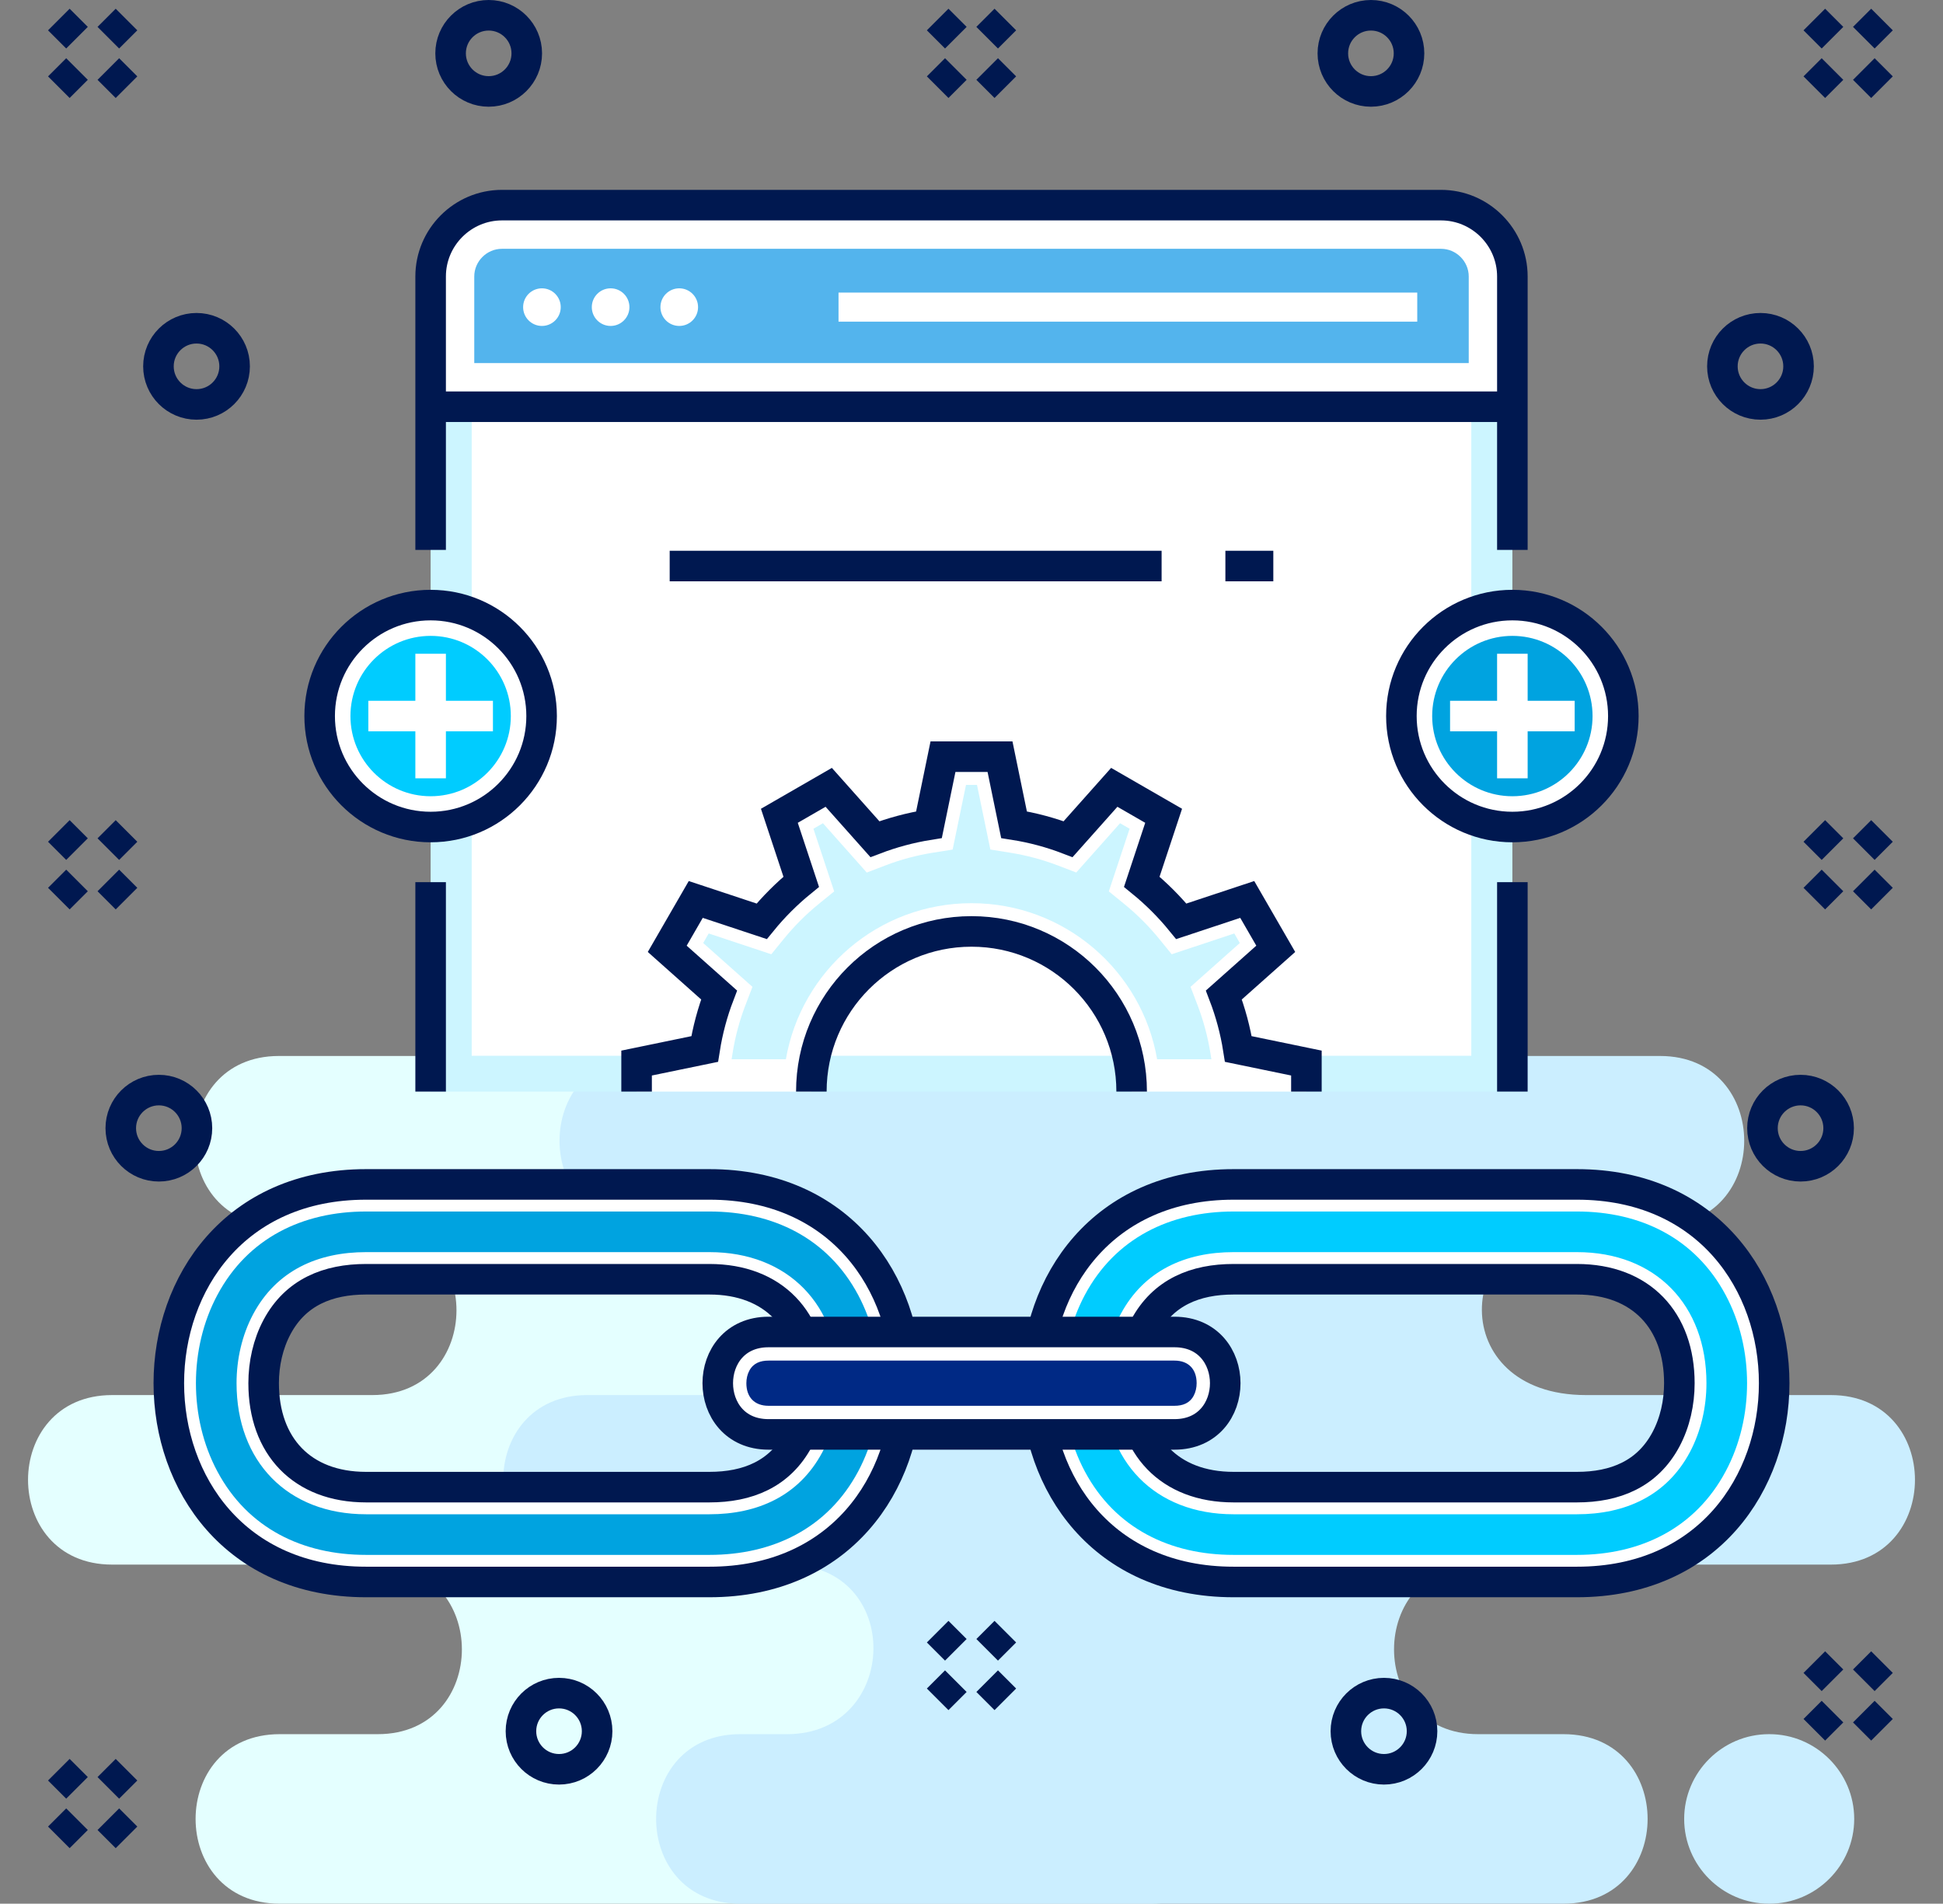
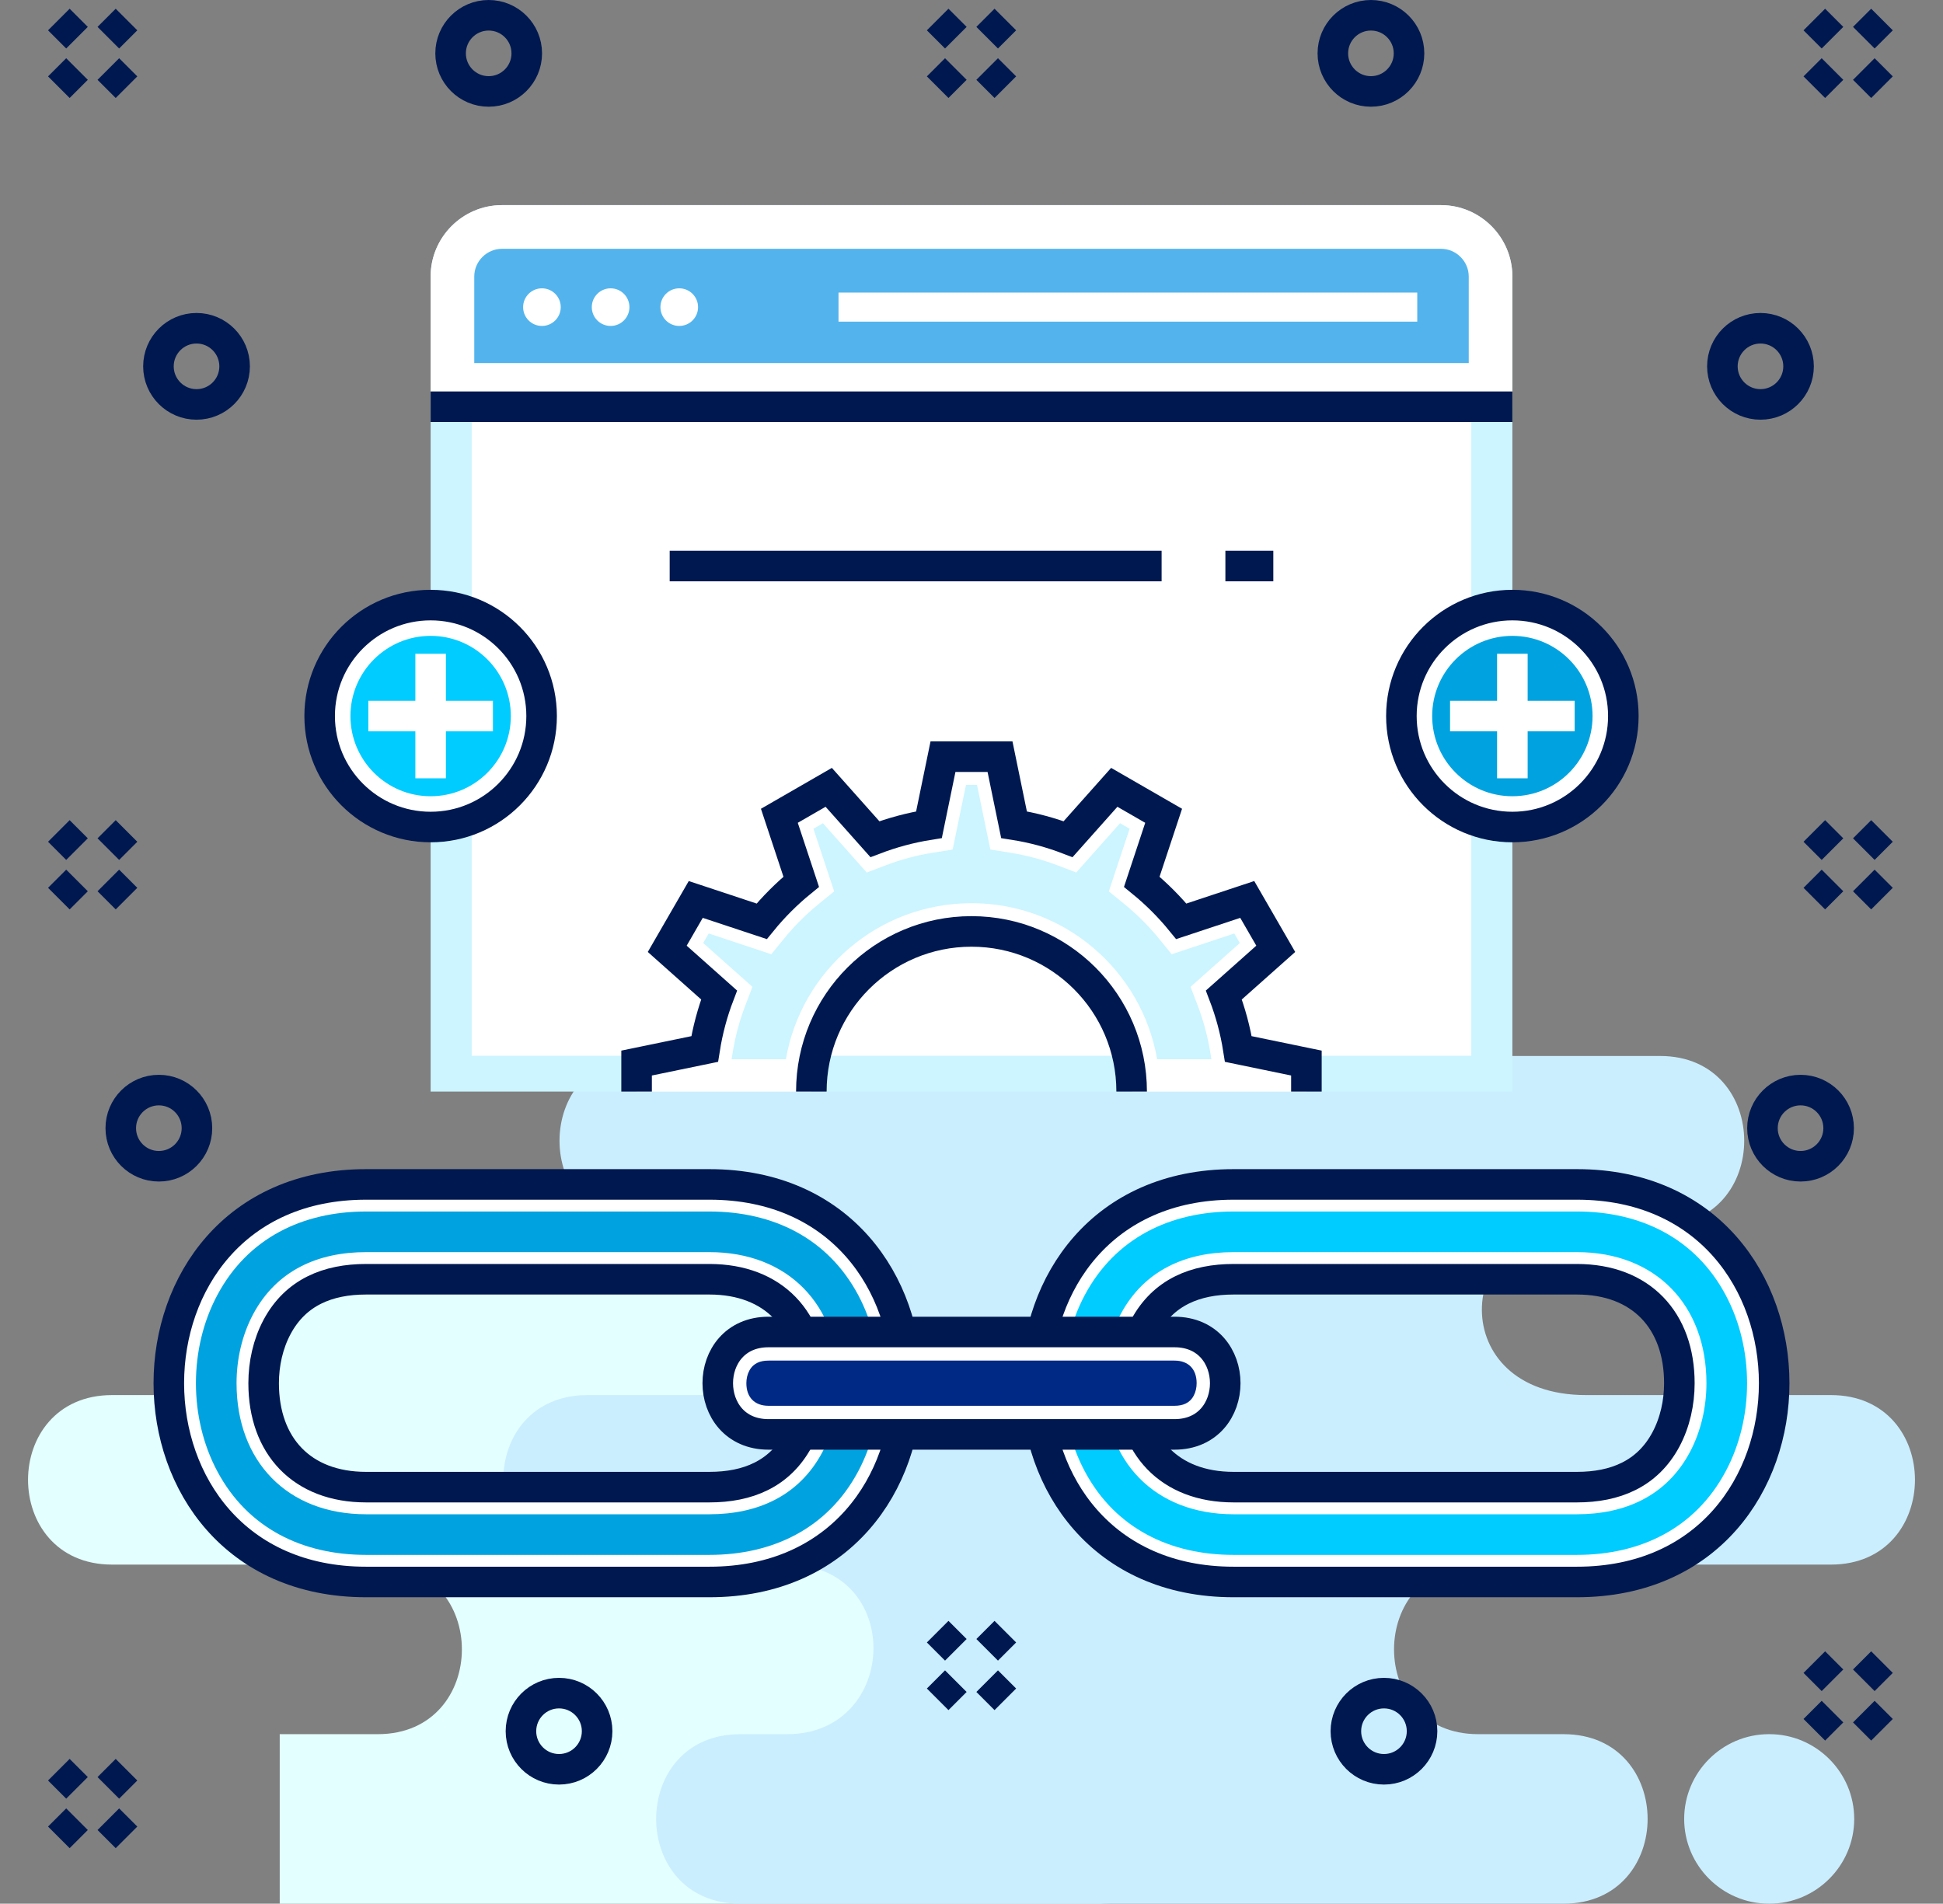
<svg xmlns="http://www.w3.org/2000/svg" clip-rule="evenodd" fill-rule="evenodd" height="41190.5" image-rendering="optimizeQuality" preserveAspectRatio="xMidYMid meet" shape-rendering="geometricPrecision" text-rendering="geometricPrecision" version="1.0" viewBox="134.0 1115.5 42038.0 41190.5" width="42038.0" zoomAndPan="magnify">
  <rect x="134.0" y="1115.5" width="42038.0" height="41190.5" fill="#808080" stroke="none" />
  <g>
    <g id="change1_1">
-       <path d="M6186 38638l2121 0c2427,0 2427,-3669 0,-3669l-5747 0c-2426,0 -2426,-3668 0,-3668l5630 0c2427,0 2427,-3668 0,-3668l-2022 0c-2426,0 -2426,-3669 0,-3669l10072 0 3583 0 5461 0c2427,0 2427,3669 0,3669l-1011 0c-2426,0 -2426,3668 0,3668l2757 0c2426,0 2426,3668 0,3668l-2874 0c-2426,0 -2426,3669 0,3669l884 0c2426,0 2426,3668 0,3668l-5217 0 -3583 0 -10054 0c-2427,0 -2427,-3668 0,-3668z" fill="#e4ffff" />
+       <path d="M6186 38638l2121 0c2427,0 2427,-3669 0,-3669l-5747 0c-2426,0 -2426,-3668 0,-3668l5630 0l-2022 0c-2426,0 -2426,-3669 0,-3669l10072 0 3583 0 5461 0c2427,0 2427,3669 0,3669l-1011 0c-2426,0 -2426,3668 0,3668l2757 0c2426,0 2426,3668 0,3668l-2874 0c-2426,0 -2426,3669 0,3669l884 0c2426,0 2426,3668 0,3668l-5217 0 -3583 0 -10054 0c-2427,0 -2427,-3668 0,-3668z" fill="#e4ffff" />
    </g>
    <g id="change2_1">
      <path d="M17161 23964l18890 0c2427,0 2427,3669 0,3669l-1883 0c-2564,0 -2790,3668 280,3668l5298 0c2426,0 2426,3668 0,3668l-7631 0c-2427,0 -2427,3669 0,3669l1846 0c2427,0 2427,3668 0,3668l-16800 0 -1012 0c-2426,0 -2426,-3668 0,-3668l1012 0c2443,0 2544,-3669 0,-3669l-4320 0c-2426,0 -2426,-3668 0,-3668l3131 0c2687,83 3005,-3668 0,-3668l-1913 0c-2426,0 -2426,-3669 0,-3669l3102 0 0 0zm21256 14674l-11 0c-1009,0 -1834,825 -1834,1834l0 0c0,1009 825,1834 1834,1834l11 0c1009,0 1834,-825 1834,-1834l0 0c0,-1009 -825,-1834 -1834,-1834z" fill="#cbeeff" />
    </g>
    <path d="M1407 39407l393 393m1071 -393l-393 393m-678 678l-393 393m1071 -393l393 393" fill="none" stroke="#001850" stroke-width="661.026" />
    <g id="change3_1">
      <path d="M10994 5554l20318 0c849,0 1543,694 1543,1543l0 17637 -23404 0 0 -17637c0,-849 694,-1543 1543,-1543z" fill="#ccf5ff" />
    </g>
    <g id="change4_1">
      <path d="M10994 5554l20318 0c849,0 1543,694 1543,1543l0 2819 -23404 0 0 -2819c0,-849 694,-1543 1543,-1543z" fill="#fff" />
    </g>
-     <path d="M9451 24734l0 -4531m0 -7189l0 -5917c0,-849 694,-1543 1543,-1543l20318 0c849,0 1543,694 1543,1543l0 5917m0 7189l0 4531" fill="none" stroke="#001850" stroke-width="661.026" />
    <g id="change4_2">
      <path d="M31966 23959l0 -16862c0,-358 -296,-654 -654,-654l-20318 0c-358,0 -654,296 -654,654l0 16862 21626 0z" fill="#fff" />
    </g>
    <path d="M32855 9916L9451 9916" fill="none" stroke="#001850" stroke-width="661.026" />
    <g id="change5_1">
      <path d="M10395 8971l21516 0 0 -1874c0,-327 -271,-598 -599,-598l-20318 0c-328,0 -599,271 -599,598l0 1874z" fill="#53b4ed" />
    </g>
    <g id="change4_3">
      <circle cx="11859" cy="7761" fill="#fff" r="407" />
    </g>
    <g id="change4_4">
      <circle cx="13345" cy="7761" fill="#fff" r="407" />
    </g>
    <g id="change4_5">
      <circle cx="14830" cy="7761" fill="#fff" r="407" />
    </g>
    <g id="change4_6">
      <path d="M18276 7446L30797 7446 30797 8075 18276 8075z" fill="#fff" fill-rule="nonzero" />
    </g>
    <g id="change4_7">
      <path d="M15380 23813c64,-405 169,-796 312,-1169l-1122 -999c205,-356 411,-712 617,-1068l1427 473c255,-313 542,-600 855,-855l-473 -1428c356,-205 712,-411 1068,-616l999 1122c373,-142 764,-248 1170,-313l303 -1472c411,0 823,0 1234,0l303 1472c406,64 797,170 1170,313l999 -1122c356,205 712,411 1068,616l-473 1428c313,255 600,542 855,855l1427 -473c206,356 412,712 617,1068l-1123 999c143,373 249,764 313,1169l1473 304 0 617 -3781 0c0,-1914 -1551,-3465 -3465,-3465 -1914,0 -3465,1551 -3465,3465l-3781 0 0 -617 1473 -304z" fill="#fff" />
    </g>
    <path d="M13907 24734l0 -617 1473 -304c64,-405 169,-796 312,-1169l-1122 -999c205,-356 411,-712 617,-1068l1427 473c255,-313 542,-600 855,-855l-473 -1428c356,-205 712,-411 1068,-616l999 1122c373,-142 764,-248 1170,-313l303 -1472c411,0 823,0 1234,0l303 1472c406,64 797,170 1170,313l999 -1122c356,205 712,411 1068,616l-473 1428c313,255 600,542 855,855l1427 -473c206,356 412,712 617,1068l-1123 999c143,373 249,764 313,1169l1473 304 0 617m-3781 0c0,-1914 -1551,-3465 -3465,-3465 -1914,0 -3465,1551 -3465,3465" fill="none" stroke="#001850" stroke-width="661.026" />
    <g id="change3_2">
      <path d="M17137 24035c331,-1918 2003,-3377 4016,-3377 2013,0 3685,1459 4016,3377l1174 0 -20 -126c-57,-358 -151,-709 -280,-1047l-151 -394 1066 -948c-39,-69 -79,-138 -119,-207l-1355 450 -266 -328c-229,-281 -486,-538 -767,-766l-327 -266 450 -1356c-69,-39 -138,-79 -207,-119l-948 1066 -394 -151c-339,-129 -689,-223 -1047,-279l-417 -67 -289 -1398c-79,0 -159,0 -238,0l-289 1399 -417 66c-358,56 -708,150 -1046,280l-395 151 -948 -1067c-69,40 -138,80 -206,119l449 1356 -327 266c-281,228 -539,486 -767,767l-266 327 -1355 -450c-40,69 -80,138 -119,207l1066 948 -151 394c-130,338 -224,689 -280,1047l-20 126 1174 0z" fill="#ccf5ff" />
    </g>
    <g id="change4_8">
      <path d="M8054 26743l7429 0c5691,0 5691,8602 0,8602l-7429 0c-5690,0 -5690,-8602 0,-8602zm0 2052c-825,0 -1524,281 -1925,1031 -198,370 -291,800 -291,1218 0,1357 827,2249 2216,2249l7429 0c826,0 1524,-281 1925,-1031 198,-370 291,-800 291,-1218 0,-1357 -827,-2249 -2216,-2249l-7429 0z" fill="#fff" />
    </g>
    <path d="M8054 26743l7429 0c5691,0 5691,8602 0,8602l-7429 0c-5690,0 -5690,-8602 0,-8602zm0 2052c-825,0 -1524,281 -1925,1031 -198,370 -291,800 -291,1218 0,1357 827,2249 2216,2249l7429 0c826,0 1524,-281 1925,-1031 198,-370 291,-800 291,-1218 0,-1357 -827,-2249 -2216,-2249l-7429 0z" fill="none" stroke="#001850" stroke-width="661.026" />
    <g id="change6_1">
      <path d="M8054 27329c-1372,0 -2559,573 -3217,1806 -312,583 -464,1249 -464,1909 0,660 152,1326 464,1909 658,1233 1845,1806 3217,1806l7429 0c1372,0 2559,-573 3218,-1806 311,-583 464,-1249 464,-1909 0,-660 -153,-1326 -464,-1909 -659,-1233 -1846,-1806 -3218,-1806l-7429 0zm0 879l7429 0c1704,0 2802,1145 2802,2836 0,515 -116,1039 -360,1495 -505,946 -1401,1341 -2442,1341l-7429 0c-1704,0 -2802,-1145 -2802,-2836 0,-515 117,-1039 360,-1495 506,-946 1401,-1341 2442,-1341z" fill="#00a3e0" />
    </g>
    <g id="change4_9">
      <path d="M26823 26743l7429 0c5690,0 5690,8602 0,8602l-7429 0c-5690,0 -5690,-8602 0,-8602zm0 2052c-826,0 -1524,281 -1925,1031 -198,370 -291,800 -291,1218 0,1357 827,2249 2216,2249l7429 0c825,0 1524,-281 1925,-1031 198,-370 291,-800 291,-1218 0,-1357 -827,-2249 -2216,-2249l-7429 0z" fill="#fff" />
    </g>
    <path d="M26823 26743l7429 0c5690,0 5690,8602 0,8602l-7429 0c-5690,0 -5690,-8602 0,-8602zm0 2052c-826,0 -1524,281 -1925,1031 -198,370 -291,800 -291,1218 0,1357 827,2249 2216,2249l7429 0c825,0 1524,-281 1925,-1031 198,-370 291,-800 291,-1218 0,-1357 -827,-2249 -2216,-2249l-7429 0z" fill="none" stroke="#001850" stroke-width="661.026" />
    <g id="change7_1">
      <path d="M26823 27329c-1372,0 -2559,573 -3218,1806 -311,583 -464,1249 -464,1909 0,660 153,1326 464,1909 659,1233 1846,1806 3218,1806l7429 0c1372,0 2559,-573 3217,-1806 312,-583 464,-1249 464,-1909 0,-660 -152,-1326 -464,-1909 -658,-1233 -1845,-1806 -3217,-1806l-7429 0zm0 879l7429 0c1704,0 2802,1145 2802,2836 0,515 -117,1039 -360,1495 -506,946 -1401,1341 -2442,1341l-7429 0c-1704,0 -2802,-1145 -2802,-2836 0,-515 116,-1039 360,-1495 506,-946 1401,-1341 2442,-1341z" fill="#0cf" />
    </g>
    <g id="change4_10">
      <path d="M16762 29936l8782 0c1465,0 1465,2216 0,2216l-8782 0c-1465,0 -1465,-2216 0,-2216z" fill="#fff" />
    </g>
    <path d="M16762 29936l8782 0c1465,0 1465,2216 0,2216l-8782 0c-1465,0 -1465,-2216 0,-2216z" fill="none" stroke="#001850" stroke-width="661.026" />
    <g id="change8_1">
      <path d="M16762 30555c-178,0 -329,55 -416,218 -44,82 -64,178 -64,271 0,300 173,489 480,489l8782 0c178,0 329,-55 416,-218 44,-82 64,-178 64,-271 0,-300 -173,-489 -480,-489l-8782 0z" fill="#002985" />
    </g>
    <g id="change4_11">
      <circle cx="32855" cy="16609" fill="#fff" r="2401" />
    </g>
    <circle cx="32855" cy="16609" fill="none" r="2401" stroke="#001850" stroke-width="661.026" />
    <g id="change6_2">
      <circle cx="32855" cy="16609" fill="#00a3e0" r="1735" />
    </g>
    <g fill="none" stroke="#fff" stroke-width="661.026">
      <path d="M32855 15261L32855 17956" />
      <path d="M34203 16609L31507 16609" />
    </g>
    <g id="change4_12">
      <circle cx="9451" cy="16609" fill="#fff" r="2401" />
    </g>
    <circle cx="9451" cy="16609" fill="none" r="2401" stroke="#001850" stroke-width="661.026" />
    <g id="change7_2">
      <circle cx="9451" cy="16609" fill="#0cf" r="1735" />
    </g>
    <g fill="none" stroke="#fff" stroke-width="661.026">
      <path d="M9451 15261L9451 17956" />
      <path d="M10799 16609L8103 16609" />
    </g>
    <path d="M1407 19095l393 393m1071 -393l-393 393m-678 678l-393 393m1071 -393l393 393" fill="none" stroke="#001850" stroke-width="661.026" />
    <path d="M1407 1538l393 393m1071 -393l-393 393m-678 678l-393 393m1071 -393l393 393" fill="none" stroke="#001850" stroke-width="661.026" />
    <path d="M20421 1538l393 393m1071 -393l-393 393m-678 678l-393 393m1071 -393l393 393" fill="none" stroke="#001850" stroke-width="661.026" />
    <path d="M39388 1538l393 393m1071 -393l-393 393m-678 678l-393 393m1071 -393l393 393" fill="none" stroke="#001850" stroke-width="661.026" />
    <path d="M39388 19095l393 393m1071 -393l-393 393m-678 678l-393 393m1071 -393l393 393" fill="none" stroke="#001850" stroke-width="661.026" />
    <path d="M39388 37079l393 393m1071 -393l-393 393m-678 678l-393 393m1071 -393l393 393" fill="none" stroke="#001850" stroke-width="661.026" />
    <circle cx="38223" cy="9042" fill="none" r="824" stroke="#001850" stroke-width="661.026" />
    <circle cx="29795" cy="2270" fill="none" r="824" stroke="#001850" stroke-width="661.026" />
    <circle cx="10707" cy="2270" fill="none" r="824" stroke="#001850" stroke-width="661.026" />
    <circle cx="4386" cy="9042" fill="none" r="824" stroke="#001850" stroke-width="661.026" />
    <circle cx="39090" cy="25526" fill="none" r="824" stroke="#001850" stroke-width="661.026" />
    <circle cx="3571" cy="25526" fill="none" r="824" stroke="#001850" stroke-width="661.026" />
    <circle cx="12229" cy="38574" fill="none" r="824" stroke="#001850" stroke-width="661.026" />
    <path d="M20421 36420l393 393m1071 -393l-393 393m-678 678l-393 393m1071 -393l393 393" fill="none" stroke="#001850" stroke-width="661.026" />
    <circle cx="30077" cy="38574" fill="none" r="824" stroke="#001850" stroke-width="661.026" />
    <path d="M14623 13363L25266 13363" fill="none" stroke="#001850" stroke-width="661.026" />
    <path d="M26646 13363L27683 13363" fill="none" stroke="#001850" stroke-width="661.026" />
  </g>
  <g>
    <path d="M0 0H42306V42306H0z" fill="none" />
  </g>
</svg>